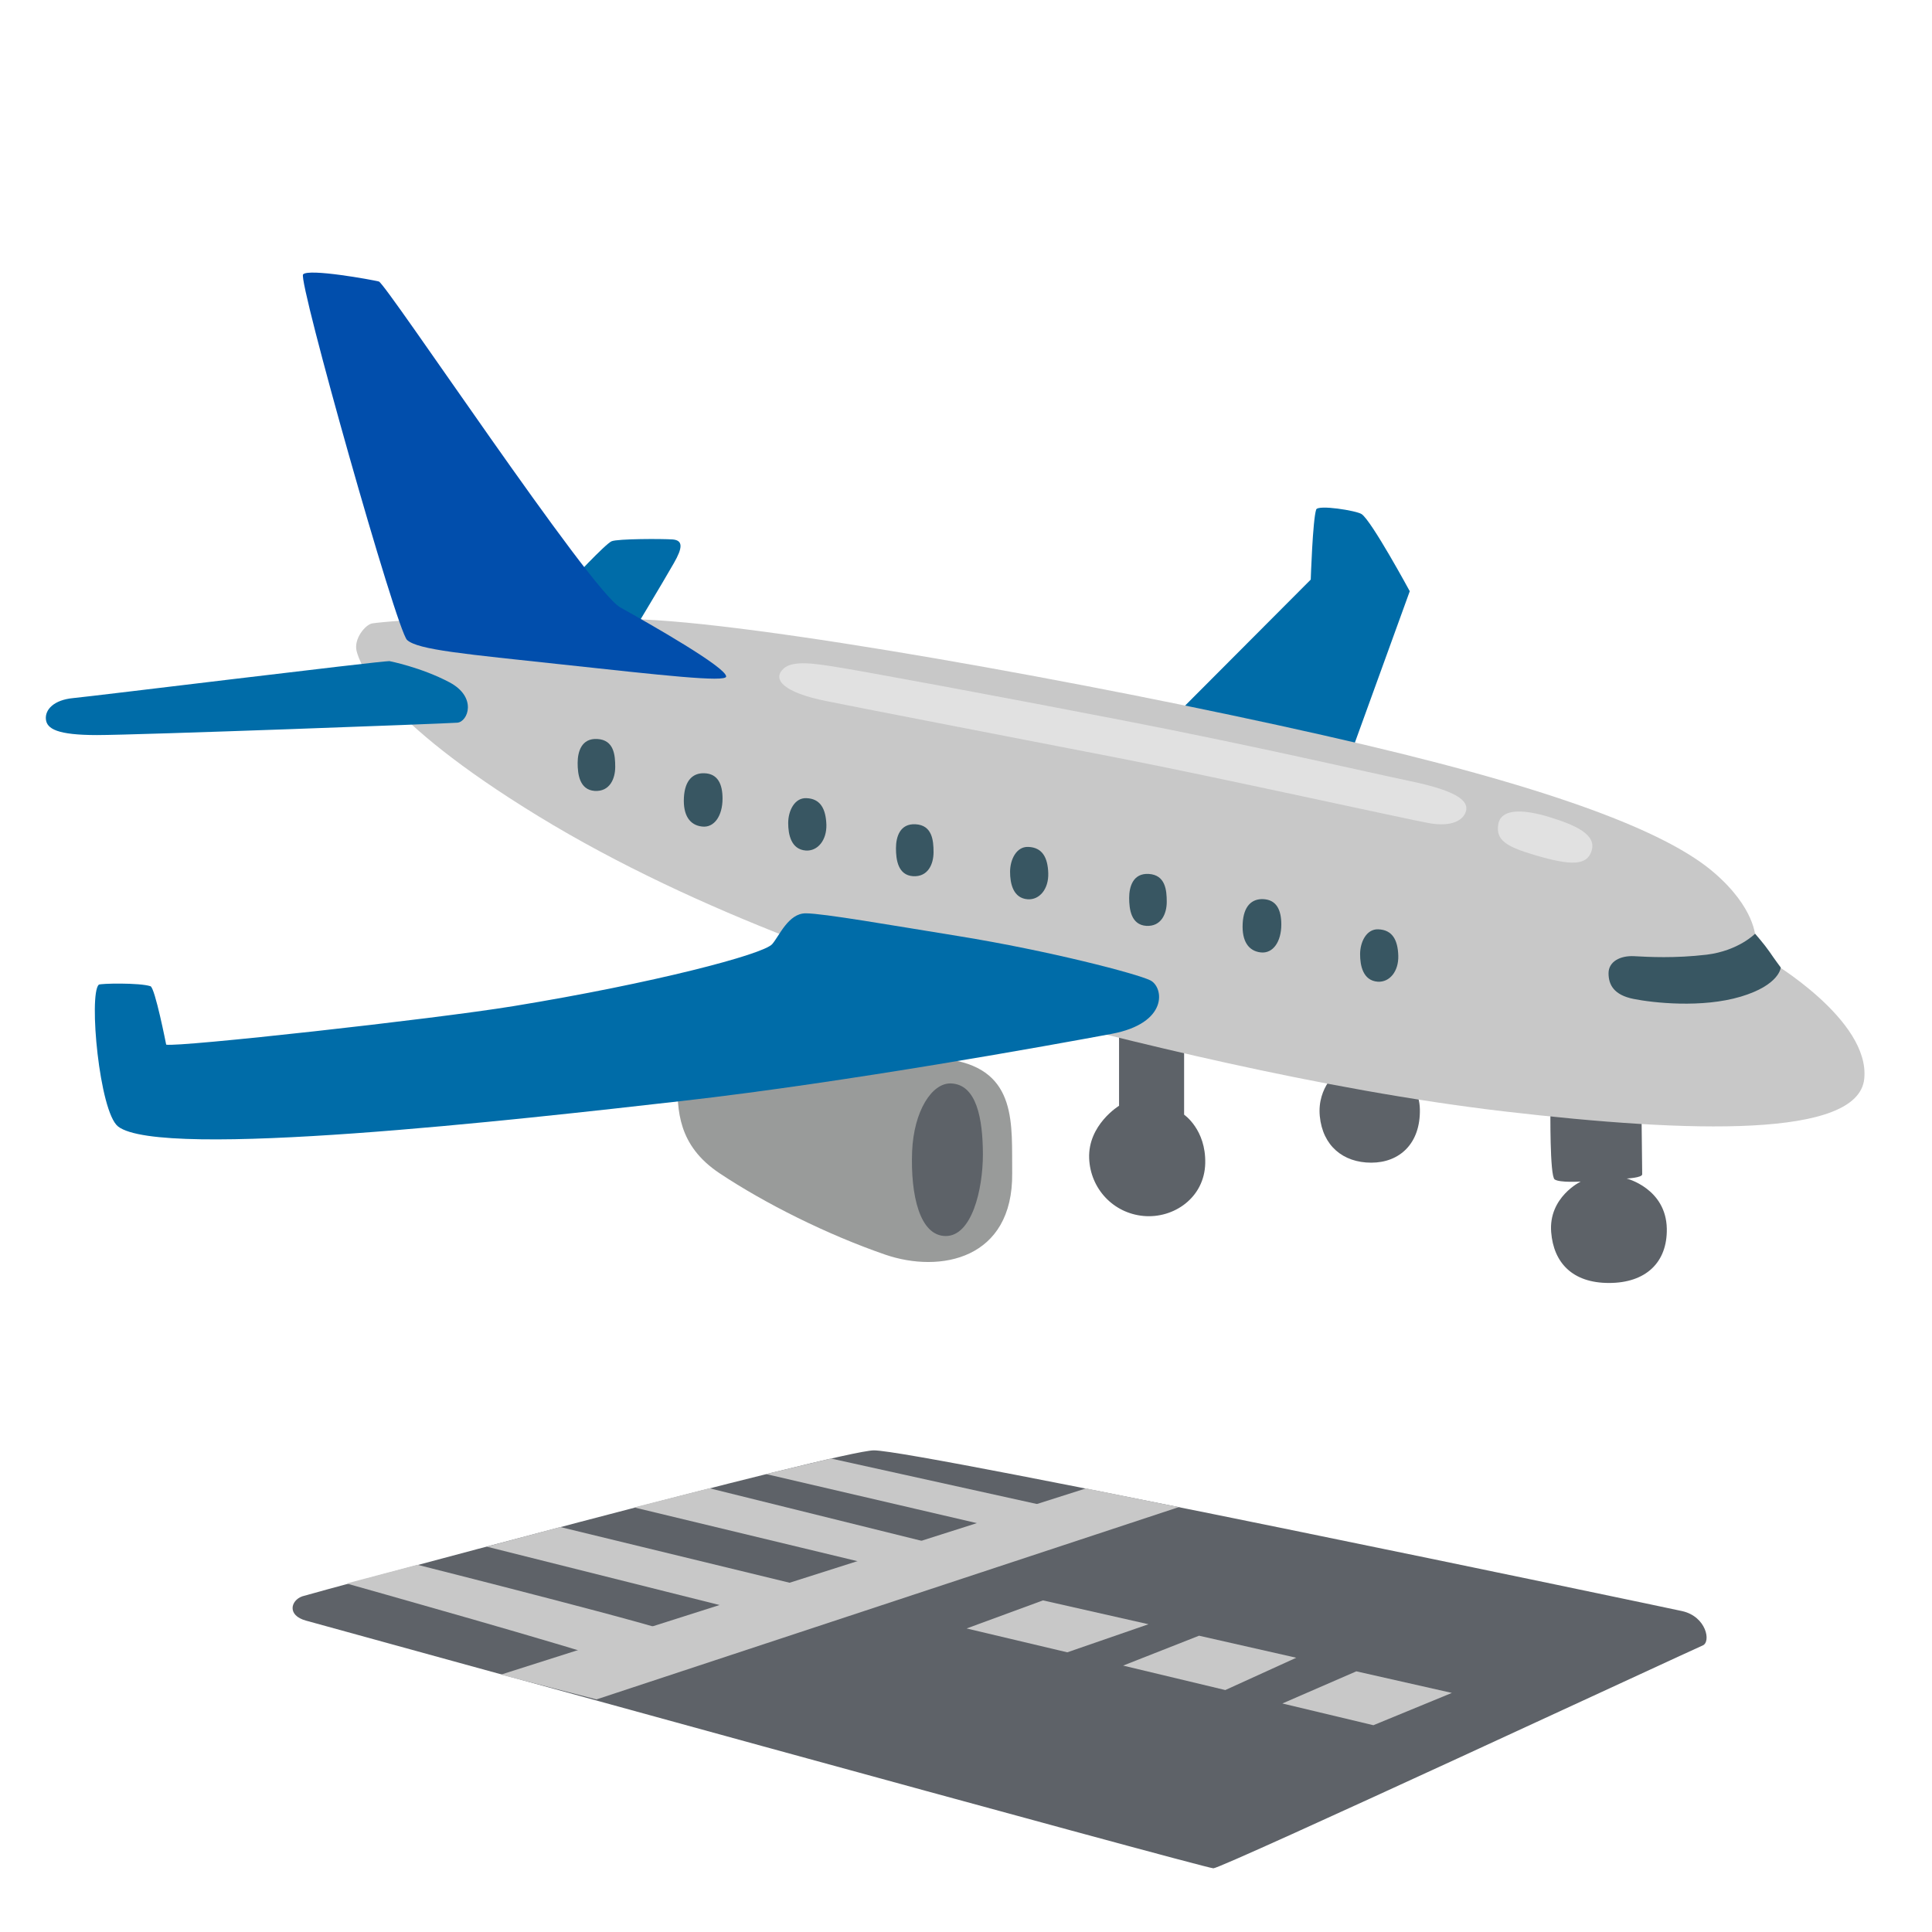
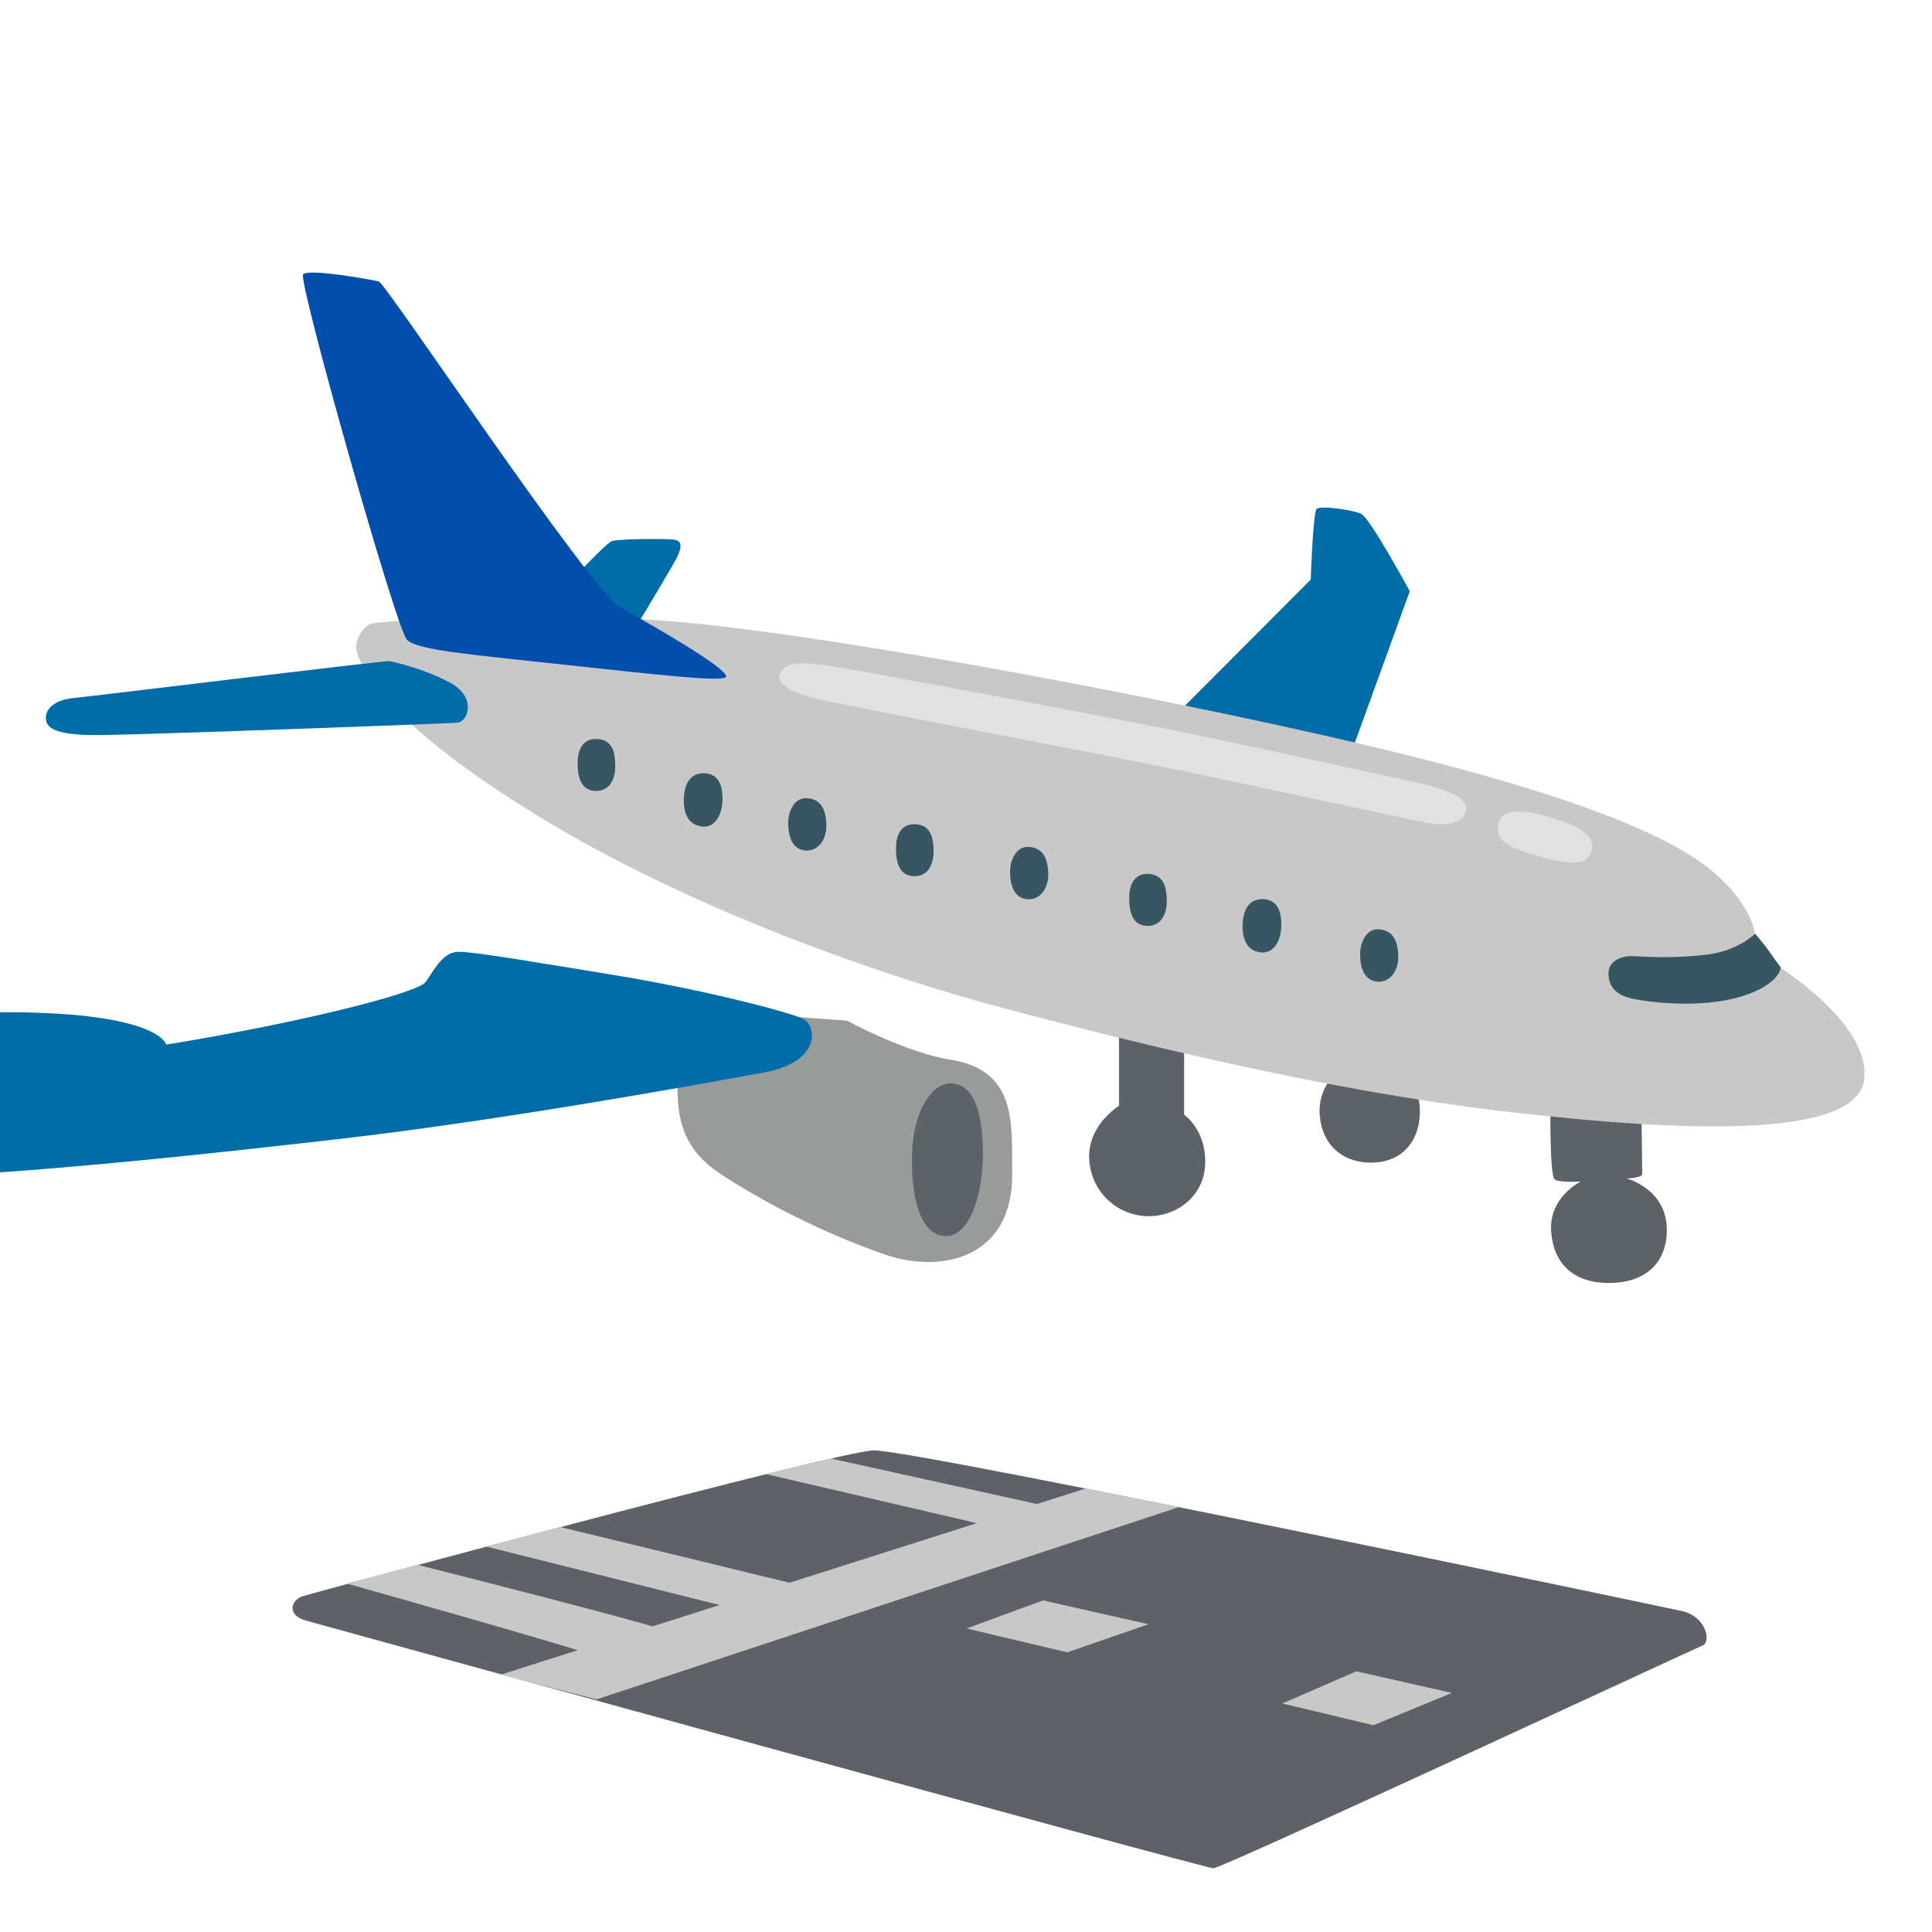
<svg xmlns="http://www.w3.org/2000/svg" version="1.1" id="Layer_2" x="0px" y="0px" viewBox="0 0 128 128" style="enable-background:new 0 0 128 128;" xml:space="preserve">
  <path style="fill:#5E6268;" d="M57.9,96.09c-2.2,0-37.28,9.47-37.87,9.67c-0.77,0.27-1.03,1.26,0.24,1.61  c1.27,0.35,59.54,16.41,60.12,16.41s31.84-14.53,32.41-14.76c0.58-0.23,0.25-1.92-1.35-2.28C110.38,106.5,60.78,96.09,57.9,96.09z" />
  <polygon style="fill:#C8C8C8;" points="33.18,110.95 71.95,98.61 78.1,99.85 39.52,112.59 " />
  <path style="fill:#C8C8C8;" d="M40.59,110.09c-1.21-0.57-17.63-5.18-17.63-5.18l4.69-1.24c0,0,17.57,4.43,17,4.57  C44.09,108.38,40.59,110.09,40.59,110.09z" />
  <polygon style="fill:#C8C8C8;" points="49,106.67 32.25,102.47 37.12,101.17 54.78,105.46 " />
-   <polygon style="fill:#C8C8C8;" points="58.13,103.75 42.01,99.87 47,98.6 62.9,102.54 " />
  <polygon style="fill:#C8C8C8;" points="50.75,97.66 66.82,101.4 70.17,99.97 55.05,96.63 " />
  <polygon style="fill:#C8C8C8;" points="89.86,110.73 84.96,112.86 90.99,114.3 96.19,112.16 " />
  <g>
-     <polygon style="fill:#C8C8C8;" points="79.44,108.37 74.41,110.35 81.18,111.97 85.88,109.83  " />
    <polygon style="fill:#C8C8C8;" points="76.09,107.61 69.1,106.03 64.04,107.89 70.71,109.47  " />
  </g>
  <path style="fill:#006CA8;" d="M37.74,38.58c0,0,2.37-2.55,2.78-2.72c0.4-0.17,3.36-0.17,4.05-0.12c0.69,0.06,0.66,0.55,0.08,1.56  c-0.69,1.22-3.02,5.08-3.02,5.08L37.74,38.58z" />
  <path style="fill:#006CA8;" d="M76.43,48.84L86.84,38.4c0,0,0.13-3.97,0.36-4.64c0.11-0.34,2.67,0.07,3.01,0.3  c0.66,0.44,3.19,5.11,3.19,5.11l-4.6,12.69L76.43,48.84z" />
  <path style="fill:#5D6268;" d="M74.14,67v6.26c0,0-2.07,1.26-1.98,3.49c0.08,1.99,1.58,3.62,3.59,3.81c2.01,0.19,4.05-1.21,4.1-3.49  c0.05-2.24-1.4-3.22-1.4-3.22v-6.12L74.14,67z" />
  <path style="fill:#5D6268;" d="M88.65,69.24l0.05,1.68c0,0-1.45,1.07-1.26,3.03c0.19,1.96,1.54,3.08,3.41,3.08s3.27-1.26,3.22-3.55  c-0.04-2.1-2.24-3.17-2.24-3.17L88.65,69.24z" />
  <path style="fill:#5D6268;" d="M102.72,73.47c0,0-0.05,4.44,0.28,4.67c0.33,0.23,1.73,0.14,1.73,0.14s-2.15,1.03-1.96,3.36  c0.16,2.01,1.4,3.36,3.83,3.36c2.43,0,3.87-1.35,3.83-3.6c-0.05-2.66-2.66-3.32-2.66-3.32s1.03-0.05,1.03-0.28s-0.05-4.48-0.05-4.48  L102.72,73.47z" />
  <path style="fill:#999B9A;" d="M49.94,67.18c-3.71,0.25-5.06,2.45-5.06,4.39s0,4.3,2.79,6.16c3.02,2.01,7.12,4.06,10.97,5.39  c3.66,1.26,8.48,0.31,8.42-5.39c-0.04-3.18,0.39-6.81-4.08-7.52c-2.97-0.47-6.87-2.59-6.87-2.59L49.94,67.18z" />
  <path style="fill:#5D6268;" d="M63,71.78c-1.26-0.04-2.46,1.83-2.57,4.51c-0.11,2.91,0.51,5.6,2.23,5.6c1.71,0,2.46-3.03,2.46-5.43  C65.11,74.12,64.71,71.84,63,71.78z" />
  <path style="fill:#C8C8C8;" d="M24.67,41.3c-0.46,0.07-1.26,1.04-1.04,1.85c0.22,0.81,1.42,4.43,12.03,10.92s23.58,10.81,31,12.77  s20.7,5.36,33.06,6.8c12.36,1.44,23.38,1.75,23.79-2.16c0.41-3.91-6.28-7.83-6.28-7.83l-0.93-1.54c0,0,0-1.96-2.78-4.33  c-2.78-2.37-9.17-5.15-23.17-8.45c-14.01-3.3-37.18-7.62-46.86-8.24S25.74,41.14,24.67,41.3z" />
  <path style="fill:#014EAC;" d="M26.97,42.4c0.72,0.66,3.85,0.93,10.33,1.63c6.48,0.7,10.81,1.19,10.81,0.79  c0-0.61-5.03-3.47-7.02-4.58c-1.98-1.11-15.52-21.47-15.99-21.59s-4.67-0.88-5.02-0.47C19.73,18.59,26.27,41.76,26.97,42.4z" />
  <path style="fill:#006CA8;" d="M25.8,43.8c-0.7,0-19.67,2.33-20.95,2.45c-1.28,0.12-1.87,0.76-1.81,1.4S3.8,48.7,6.43,48.7  s23.17-0.76,23.87-0.82c0.7-0.06,1.34-1.69-0.53-2.68C27.9,44.21,25.8,43.8,25.8,43.8z" />
-   <path style="fill:#006CA8;" d="M11.01,69.21c0.8,0.18,17.67-1.68,23-2.55c9.29-1.52,16.56-3.43,17.15-4.11  c0.47-0.54,1.07-2.04,2.22-2.04s5.67,0.79,10.13,1.51c6.04,0.98,11.81,2.49,12.7,2.93c0.89,0.44,1.24,2.84-2.58,3.55  c-3.82,0.71-17.5,3.2-28.42,4.44c-10.92,1.24-34.55,3.92-37.39,1.69c-1.24-0.98-1.95-8.72-1.28-9.39c0.09-0.09,2.71-0.14,3.43,0.1  C10.27,65.44,11.01,69.21,11.01,69.21z" />
+   <path style="fill:#006CA8;" d="M11.01,69.21c9.29-1.52,16.56-3.43,17.15-4.11  c0.47-0.54,1.07-2.04,2.22-2.04s5.67,0.79,10.13,1.51c6.04,0.98,11.81,2.49,12.7,2.93c0.89,0.44,1.24,2.84-2.58,3.55  c-3.82,0.71-17.5,3.2-28.42,4.44c-10.92,1.24-34.55,3.92-37.39,1.69c-1.24-0.98-1.95-8.72-1.28-9.39c0.09-0.09,2.71-0.14,3.43,0.1  C10.27,65.44,11.01,69.21,11.01,69.21z" />
  <path style="fill:#E1E1E1;" d="M51.92,44.29c-0.81,0.74,0.05,1.6,2.83,2.16s12.93,2.52,19.31,3.76c6.39,1.24,19.16,4.07,20.65,4.33  c1.49,0.26,2.27-0.21,2.42-0.82c0.15-0.62-0.46-1.29-3.66-1.96c-2.87-0.6-10.25-2.32-19.01-4.02s-17.72-3.35-19.06-3.55  C54.09,43.98,52.54,43.72,51.92,44.29z" />
  <path style="fill:#E1E1E1;" d="M99.26,54.64c-0.15,1,0.49,1.44,2.42,2.01c2.43,0.72,3.45,0.69,3.76-0.26c0.36-1.08-1-1.71-2.83-2.27  C100.75,53.56,99.41,53.61,99.26,54.64z" />
  <path style="fill:#385662;" d="M108.27,63.35c-0.93-0.05-1.7,0.36-1.7,1.13s0.36,1.44,1.65,1.7s4.53,0.62,7.11-0.15  s2.65-1.93,2.65-1.93s-0.39-0.52-0.75-1.05c-0.33-0.48-0.95-1.19-0.95-1.19s-1.1,1.13-3.21,1.39  C110.95,63.5,109.2,63.4,108.27,63.35z" />
  <path style="fill:#385662;" d="M39.57,48.96c-1.04-0.06-1.3,0.84-1.3,1.59s0.13,1.78,1.13,1.85c1,0.06,1.36-0.81,1.36-1.59  S40.68,49.02,39.57,48.96z" />
  <path style="fill:#385662;" d="M46.67,51.23c-0.75-0.03-1.3,0.45-1.36,1.62s0.39,1.82,1.2,1.91c0.81,0.1,1.36-0.71,1.36-1.85  C47.87,51.94,47.55,51.26,46.67,51.23z" />
  <path style="fill:#385662;" d="M53.42,52.88c-0.78-0.03-1.2,0.84-1.2,1.65c0,0.75,0.19,1.75,1.17,1.82  c0.78,0.05,1.39-0.68,1.36-1.72C54.71,53.59,54.36,52.91,53.42,52.88z" />
  <path style="fill:#385662;" d="M76.11,57.9c-1.04-0.06-1.3,0.84-1.3,1.59s0.13,1.78,1.13,1.85c1,0.06,1.36-0.81,1.36-1.59  S77.21,57.97,76.11,57.9z" />
  <path style="fill:#385662;" d="M83.69,59.57c-0.75-0.03-1.3,0.45-1.36,1.62c-0.06,1.17,0.39,1.82,1.2,1.91s1.36-0.71,1.36-1.85  C84.89,60.28,84.57,59.61,83.69,59.57z" />
  <path style="fill:#385662;" d="M91.31,61.57c-0.78-0.03-1.2,0.84-1.2,1.65c0,0.75,0.19,1.75,1.17,1.82  c0.78,0.05,1.39-0.68,1.36-1.72S92.25,61.6,91.31,61.57z" />
  <path style="fill:#385662;" d="M60.66,54.61c-1.04-0.06-1.3,0.84-1.3,1.59c0,0.75,0.13,1.78,1.13,1.85c1,0.06,1.36-0.81,1.36-1.59  S61.76,54.67,60.66,54.61z" />
  <path style="fill:#385662;" d="M68.12,56.11c-0.78-0.03-1.2,0.84-1.2,1.65c0,0.75,0.19,1.75,1.17,1.82  c0.78,0.05,1.39-0.68,1.36-1.72C69.42,56.82,69.06,56.14,68.12,56.11z" />
</svg>